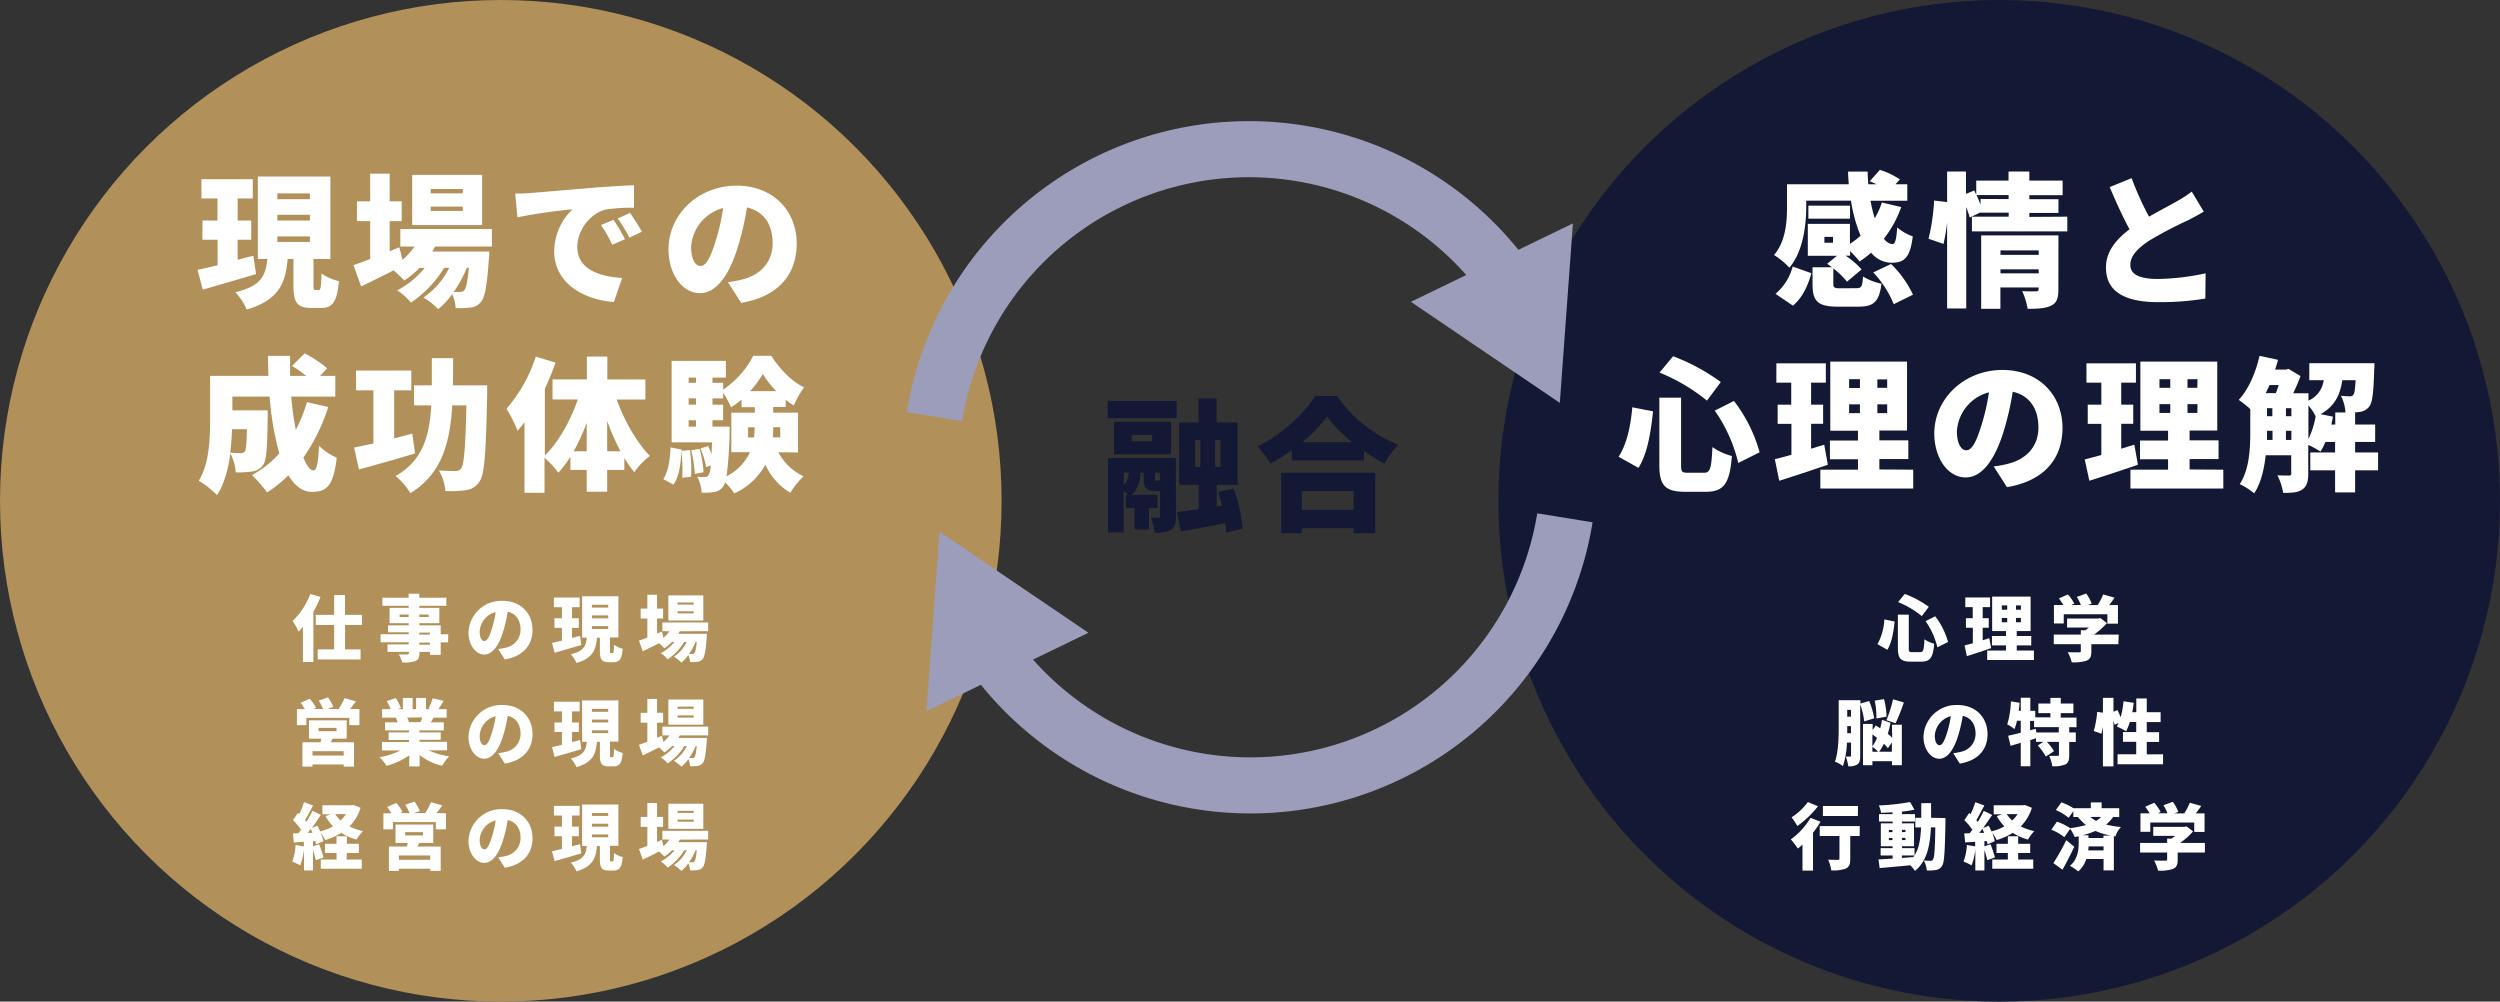
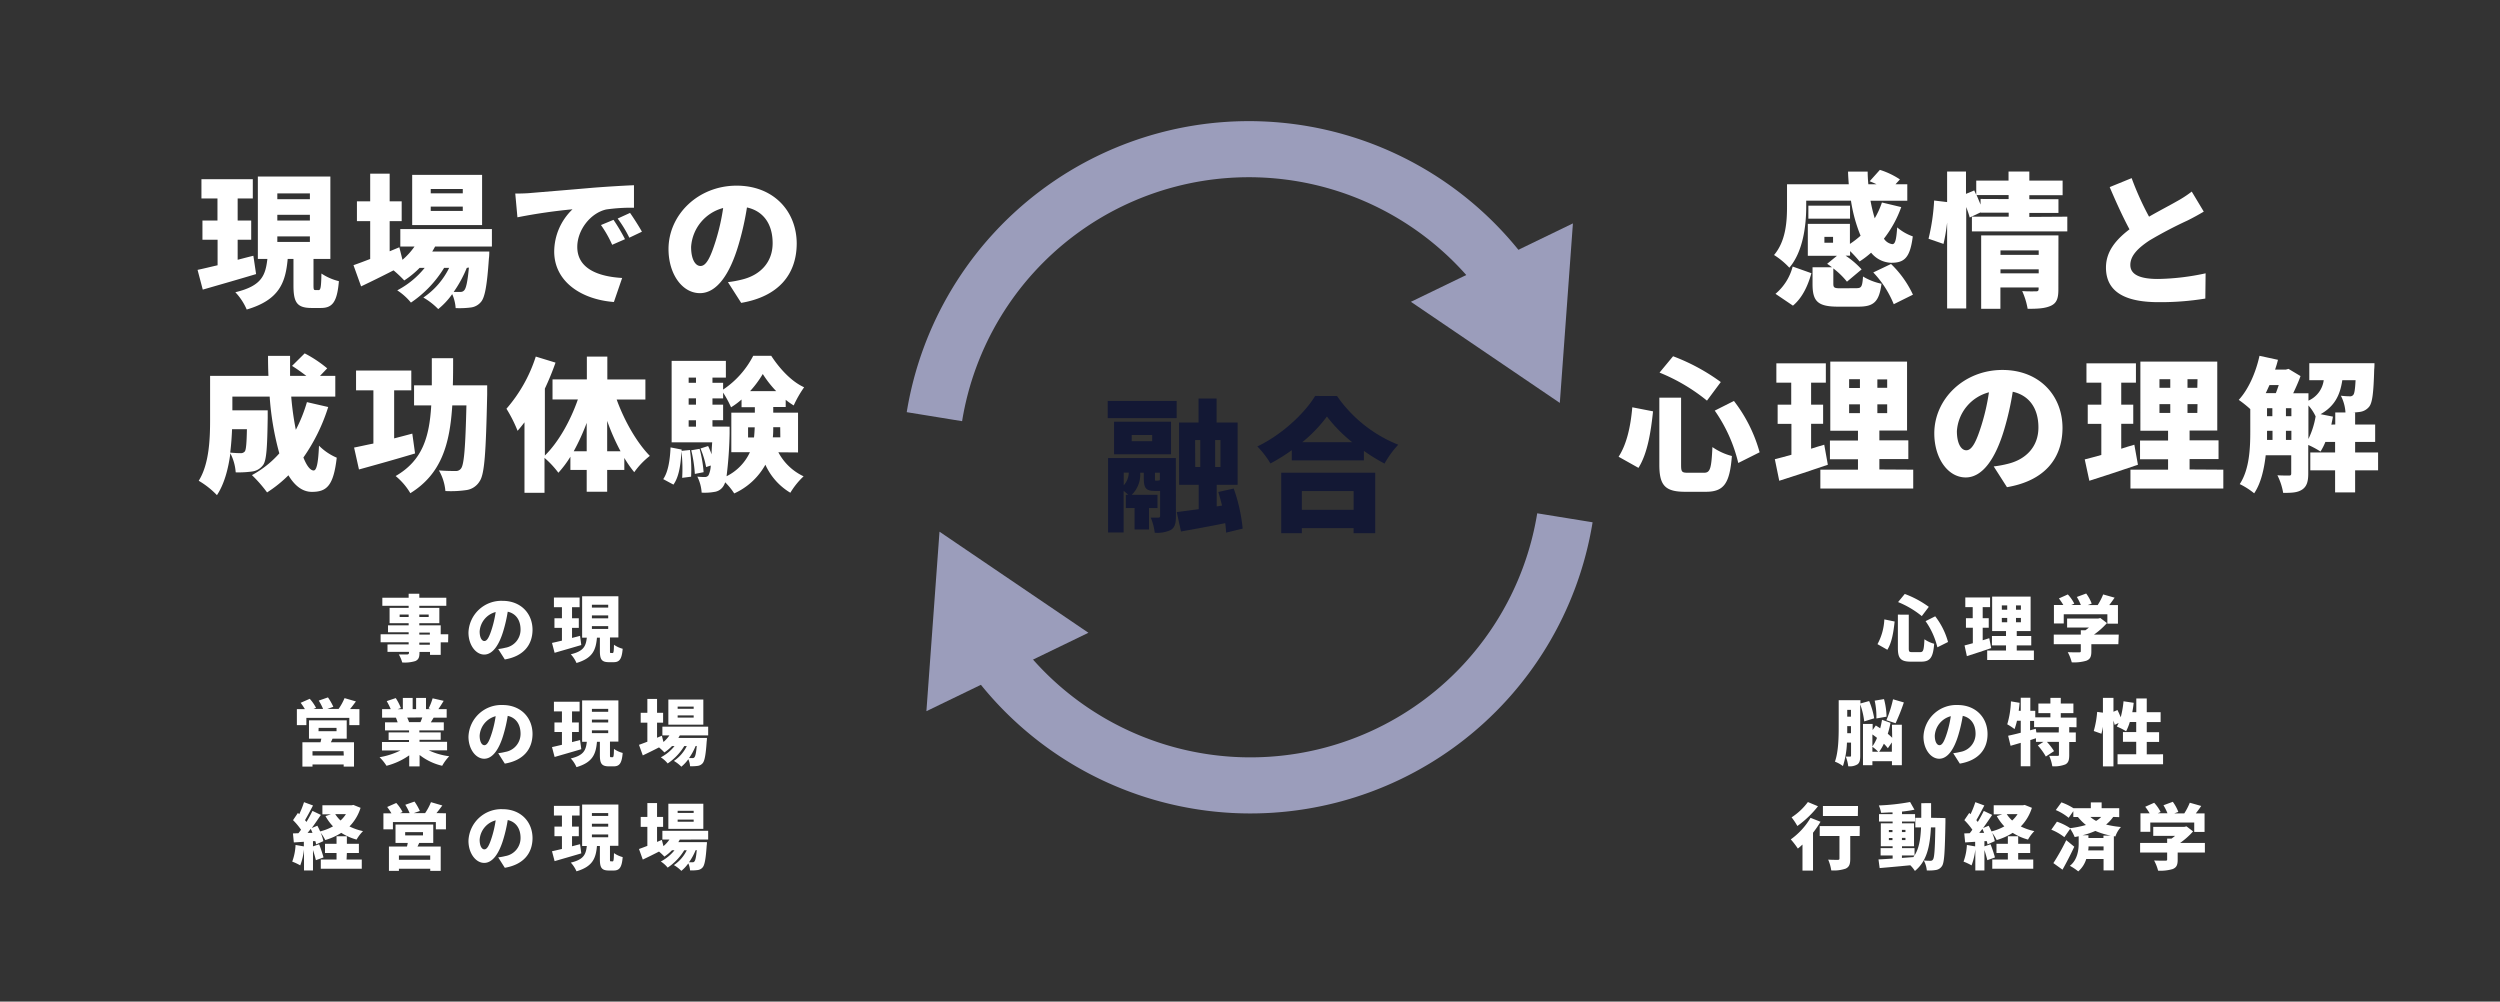
<svg xmlns="http://www.w3.org/2000/svg" viewBox="0 0 624 250">
  <rect x="0" y="0" width="624" height="250" fill="#333333" stroke="none" />
  <defs>
    <style>.cls-1{fill:#b29059;}.cls-2{fill:#131834;}.cls-3{fill:#fff;}.cls-4{fill:none;stroke:#9b9dbb;stroke-miterlimit:10;stroke-width:14px;}.cls-5{fill:#9b9dbb;}</style>
  </defs>
  <g id="レイヤー_2" data-name="レイヤー 2">
    <g id="contents">
-       <circle class="cls-1" cx="125" cy="125" r="125" />
-       <circle class="cls-2" cx="499" cy="125" r="125" />
      <path class="cls-3" d="M63.92,68.41c-4.53,1.36-9.46,2.77-13.31,3.88l-1.3-4.93c1.4-.29,3.13-.72,5-1.15V59.84H50.53V55.05h3.75V49.54h-4V44.72H63.1v4.82H59.32v5.51H62.7v4.79H59.32v5c1.29-.33,2.62-.69,3.92-1Zm15.59,4c.5,0,.65-.57.72-4.14a13.52,13.52,0,0,0,4.36,1.91c-.44,5.22-1.62,6.69-4.5,6.69H77.78c-3.74,0-4.53-1.47-4.53-5.68V64.63H71.81c-.54,5.94-2.09,10.22-10.23,12.63a14.71,14.71,0,0,0-2.84-4.32c6.66-1.58,7.52-4.28,8-8.31H64.36V44.07h18.1V64.63H78.25v6.51c0,1.15.07,1.26.5,1.26ZM69.22,49.72h8.13V48.28H69.22Zm0,5.33h8.13V53.61H69.22Zm0,5.33h8.13V59H69.22Z" />
      <path class="cls-3" d="M108.6,61.53c-.22.43-.47.86-.72,1.26h14.25s0,1.15-.1,1.73c-.47,6.8-1,9.75-2,10.87a3.9,3.9,0,0,1-2.59,1.37,22.19,22.19,0,0,1-3.71.14,10.39,10.39,0,0,0-.86-3.49,18.58,18.58,0,0,1-3.49,3.74,16.91,16.91,0,0,0-3.71-2.88,19.09,19.09,0,0,0,6.44-7.41h-1.26a28.05,28.05,0,0,1-8.28,8.67,14.85,14.85,0,0,0-3.42-3.06A21.8,21.8,0,0,0,106,66.86h-1.26A22.89,22.89,0,0,1,100.9,70a30.79,30.79,0,0,0-2.67-2.52c-2.81,1.44-5.65,2.84-8.1,4l-1.9-5.29c1.15-.4,2.59-.94,4.17-1.55V55.2H89.09V50.26H92.4V43.35h4.86v6.91h3V55.2h-3v7.52l2.41-1,.79,3.13a17.4,17.4,0,0,0,3-3.31H99.92V57.17h22.86v4.36Zm11.73-5.36H102.88V43.64h17.45Zm-4.82-9h-8v1.08h8Zm0,4.39h-8v1.08h8Zm1,15.3a29.91,29.91,0,0,1-3.27,6c.72,0,1.29,0,1.65,0a1.14,1.14,0,0,0,1-.43c.43-.47.82-2.05,1.15-5.65Z" />
      <path class="cls-3" d="M132.36,48.18c3.39-.29,8.82-.72,15.41-1.3,3.6-.29,7.84-.54,10.47-.65l0,5.62a44.14,44.14,0,0,0-6.91.43c-3.89.86-7.24,5.08-7.24,9.36,0,5.29,5,7.38,11.2,7.74l-2.06,6c-8-.61-14.9-5-14.9-12.63a14.7,14.7,0,0,1,4.57-10.51,137.75,137.75,0,0,0-13.75,2l-.54-5.93C130.09,48.32,131.68,48.25,132.36,48.18ZM156,59.7l-3.2,1.4A28.59,28.59,0,0,0,150,56.17l3.13-1.3A45.21,45.21,0,0,1,156,59.7Zm4.25-1.88-3.17,1.51a29.7,29.7,0,0,0-2.91-4.78l3.09-1.41C158.17,54.44,159.5,56.53,160.22,57.82Z" />
      <path class="cls-3" d="M185,75.6l-3.31-5.18a26.32,26.32,0,0,0,3.53-.65c4.57-1.11,7.63-4.32,7.63-9.07s-2.27-8-6.41-8.92a71.81,71.81,0,0,1-2.12,9.39c-2.13,7.2-5.37,12-9.61,12-4.47,0-7.85-4.82-7.85-11,0-8.56,7.38-15.83,17-15.83,9.18,0,15,6.33,15,14.5C198.81,68.48,194.35,74,185,75.6Zm-10.15-9.21c1.44,0,2.52-2.2,3.82-6.37a53.45,53.45,0,0,0,1.83-8.1,10.74,10.74,0,0,0-8,9.72C172.5,64.77,173.58,66.39,174.84,66.39Z" />
      <path class="cls-3" d="M81.92,101.59a45.68,45.68,0,0,1-6.19,12.6c.79,2,1.69,3.24,2.56,3.24.72,0,1.15-1.8,1.33-6.19a14,14,0,0,0,4.43,3c-.8,7-2.49,8.53-6.2,8.53-2.37,0-4.31-1.55-5.86-4.14a31.66,31.66,0,0,1-5.33,4.28,32.66,32.66,0,0,0-3.78-4.32,25,25,0,0,0,6.84-5.43A71.08,71.08,0,0,1,67.31,99H58v3.42h8.82s0,1.26,0,1.84c-.11,7.34-.29,10.65-1.15,11.81a4,4,0,0,1-2.7,1.61,25,25,0,0,1-4.14.22,12.15,12.15,0,0,0-1.33-4.75c-.5,3.82-1.51,7.67-3.35,10.44A21,21,0,0,0,49.6,120c2.66-4.25,2.84-10.62,2.84-15.33V93.82H67c-.07-1.66-.1-3.32-.1-5h5.5c0,1.65,0,3.31,0,5h4.07C75.37,93,74,92,72.89,91.33l3.16-3.13a30.66,30.66,0,0,1,5.62,3.74l-1.8,1.88h3.82V99h-11a71.94,71.94,0,0,0,1.15,8.28,37.33,37.33,0,0,0,2.77-6.91Zm-24,5.54c-.07,1.84-.21,3.82-.46,5.84,1.07.1,2,.14,2.59.14a1.24,1.24,0,0,0,1.08-.47c.28-.43.43-1.91.5-5.51Z" />
      <path class="cls-3" d="M103.6,113.18c-4.76,1.44-9.94,2.88-14,4l-1.22-5.47c1.37-.26,3-.65,4.82-1V97.42H88.87V92.48h13.79v4.94H98.38v12c1.51-.39,3.06-.79,4.53-1.19Zm18-17s0,1.65,0,2.3c-.32,14.51-.64,19.91-1.9,21.67a4.59,4.59,0,0,1-3.42,2.19,26.32,26.32,0,0,1-5.11.22,12.37,12.37,0,0,0-1.62-5.15c1.72.15,3.31.15,4.13.15a1.54,1.54,0,0,0,1.41-.65c.75-1,1.08-5.29,1.33-15.73h-3.53c-.61,9.72-2.73,17.13-10.47,21.92a16.11,16.11,0,0,0-3.67-4.28c6.66-3.85,8.42-9.65,8.89-17.64h-4.29v-5h4.43c0-2.13,0-4.4,0-6.77h5.32c0,2.34,0,4.61-.07,6.77Z" />
      <path class="cls-3" d="M153.92,99.72c1.91,5.29,5,10.73,8.28,14.07a19.1,19.1,0,0,0-3.89,4.07,28.12,28.12,0,0,1-2.48-3.56v3h-4.28v5.43h-5.11v-5.43h-4.07V114a26.31,26.31,0,0,1-3,4,22.72,22.72,0,0,0-3.46-3.71V123h-5V105.41c-.57.75-1.15,1.47-1.72,2.12a34.74,34.74,0,0,0-2.78-5.51A36.92,36.92,0,0,0,133.73,89l4.93,1.51A68.7,68.7,0,0,1,136,97v16.7c3.38-3.31,6.37-8.64,8.24-14h-6.33v-5h8.57V89h5.11v5.72h9.5v5Zm-7.48,12.92v-7.09a55.1,55.1,0,0,1-3.24,7.09Zm8.45,0a53.79,53.79,0,0,1-3.34-7.59v7.59Z" />
      <path class="cls-3" d="M172.21,112.32a34.93,34.93,0,0,1,.29,6.66l-2.23.29a38.49,38.49,0,0,0-.18-6.63c-.18,3.24-.58,6.34-2,8.32l-2.55-1.37c1.26-1.84,1.69-4.82,1.83-7.92l2.77.54v.32Zm22.07.57a13.68,13.68,0,0,0,6.3,6,19.08,19.08,0,0,0-3.31,4.1,15.55,15.55,0,0,1-6.23-7,16.8,16.8,0,0,1-7.78,7.17,16.06,16.06,0,0,0-2.26-2.78,3.73,3.73,0,0,1-.47,1,3.11,3.11,0,0,1-2.23,1.4,13.57,13.57,0,0,1-3.17.18,10.31,10.31,0,0,0-1.08-4,14.52,14.52,0,0,0,1.87.1,1.05,1.05,0,0,0,.94-.46,6.11,6.11,0,0,0,.54-2.41l-1.15.39a22.45,22.45,0,0,0-1.41-4.64l1.91-.61a17.74,17.74,0,0,1,.86,2.08c0-.82.07-1.83.15-3H167.64V90.07h13.54v4.18h-3.35v1.29h2.66v1.7A22.49,22.49,0,0,0,188,88.81h4.5c2.09,3.21,5.07,6.45,8.21,7.85a28,28,0,0,0-2.6,4.54,18.2,18.2,0,0,1-2-1.41v1.8H193V103h6.19v9.93ZM171.89,94.25v1.29h1.83V94.25Zm0,5.18V101h1.83V99.43Zm0,7.06h1.83V104.9h-1.83Zm2.73,5.54a30.79,30.79,0,0,1,1,5.83l-2.19.43a32,32,0,0,0-.9-5.9Zm7.49-5.54s0,1.11,0,1.65a100.34,100.34,0,0,1-.76,10.73,12.59,12.59,0,0,0,5.83-6h-4.64V103h5.87v-1.37h-3.32V99.72a18.46,18.46,0,0,1-2.62,1.94A25.22,25.22,0,0,0,180.49,98v1.44h-2.66V101h2.66v3.88h-2.66v1.59Zm6.09,2.7c.1-.87.14-1.7.18-2.52h-1.66v2.52Zm5.54-11.56a26.26,26.26,0,0,1-3.35-4.28,25.65,25.65,0,0,1-3.17,4.28Zm1,9H193c0,.82,0,1.65-.1,2.52h1.87Z" />
      <path class="cls-2" d="M293.69,104.36h-17.2v-4.29h17.2Zm-.18,24.51c0,1.73-.25,2.77-1.29,3.42a7.94,7.94,0,0,1-4,.68,13.82,13.82,0,0,0-1-3.78c.76,0,1.66,0,1.94,0s.4-.11.4-.43v-6.23h-1.37c-2.23,0-2.7-.76-2.7-3.24V118h-.9a7,7,0,0,1-2.12,5.51h6.44v3.31h-2.12v5.33h-3.6v-5.33H281v-3.31h.61a14.62,14.62,0,0,0-1.15-1v10.4h-3.89V114.33h16.92Zm-15.44-15.48v-8.13h14.22v8.13Zm2.41,7.74a4.79,4.79,0,0,0,1.26-3.17h-1.26Zm2-11h5.11v-1.55h-5.11Zm6.55,9.82c.29,0,.4,0,.47-.21V118h-1.22v1.33c0,.62,0,.65.32.65Zm17,13c0-.68-.11-1.47-.21-2.37-3.86.79-7.82,1.51-11.05,2.08l-1.05-4.85c1.55-.19,3.42-.44,5.47-.72V121h-4.89V105.47h4.86v-6h4.5v6h5.25V121h-5.22v5.4l1.33-.21c-.28-1.16-.61-2.34-.93-3.39l3.85-.86a41.84,41.84,0,0,1,2.23,10Zm-7.7-16.38h1.26v-6.73H298.3Zm6.3-6.73h-1.33v6.73h1.33Z" />
      <path class="cls-2" d="M333.72,98.85A33.86,33.86,0,0,0,349,111a24.13,24.13,0,0,0-3.42,4.71,45.54,45.54,0,0,1-5.15-3.17v2.38h-18v-2.56a45.14,45.14,0,0,1-5.33,3.32,22.25,22.25,0,0,0-3.27-4.25c6.15-2.92,11.84-8.32,14.43-12.6ZM319.79,118h23.47v15.08h-5.4v-1.26H324.94v1.26h-5.15Zm5.15,4.57v4.68h12.92v-4.68Zm12.56-12.2a36.66,36.66,0,0,1-6.3-6.41,35.12,35.12,0,0,1-6.15,6.41Z" />
      <path class="cls-3" d="M463.36,71.93c1.26,0,1.47-.36,1.65-2.91a14.69,14.69,0,0,0,4.61,1.8c-.58,4.57-2,5.72-5.76,5.72h-5.11c-5.18,0-6.34-1.44-6.34-5.69V66.71h4.86c-.43-.32-.82-.61-1.22-.86l2.45-2h-7.27V55.88h10.51v5a21.9,21.9,0,0,0,2.66-2.05A37.94,37.94,0,0,1,462,50.08H450.83v1.48c0,4.57-.72,11.16-4.21,15.26a18.89,18.89,0,0,0-3.82-3.17c3-3.52,3.24-8.53,3.24-12.16V46h15.41c-.07-1-.15-2.09-.18-3.17h4.9c0,1.08.07,2.13.17,3.17h2.06c-.58-.29-1.19-.54-1.73-.76l2.55-2.84a19.6,19.6,0,0,1,5,2.38L473.11,46h2.95v4.1h-9.18a40.53,40.53,0,0,0,1.05,4.39,20.84,20.84,0,0,0,1.8-3.95l4.82,1.15a28.22,28.22,0,0,1-4.32,7.88,3,3,0,0,0,2.09,1.37c.76,0,1-1.19,1.22-4.18A12.16,12.16,0,0,0,477.43,59c-.68,5.44-2.16,6.59-5.4,6.59a6.72,6.72,0,0,1-5-2.52,21.89,21.89,0,0,1-2.88,2.19,29.15,29.15,0,0,0-2.37-2.59v1.15h-1.12a21.18,21.18,0,0,1,4,3.42L461,70.31A19.14,19.14,0,0,0,457.6,67v3.81c0,1,.25,1.15,1.83,1.15Zm-20.2,1.41a13.26,13.26,0,0,0,4.29-6.81l4.68,1.66c-.87,3.06-2.2,6.08-4.61,8.1Zm18.61-18.76h-10.4V51.34h10.4Zm-4.24,4.54h-2.16v1.47h2.16ZM472,65.89a25.53,25.53,0,0,1,5.47,7.66l-4.79,2.38A25.45,25.45,0,0,0,467.57,68Z" />
      <path class="cls-3" d="M516,54.08v3.67H492.19V54.08h9.18v-1h-7V53l-2.73,1.29c-.18-.71-.51-1.65-.87-2.62V77H486V55.55a47.51,47.51,0,0,1-.9,5.33l-3.74-1.29a51.13,51.13,0,0,0,1.4-9.54l3.24.39V42.81h4.71v5.58l2.06-.86.5,1.11V45.08h8.06V42.81h5.19v2.27h8.31v3.64h-8.31v1h7.27v3.42h-7.27v1Zm-14.65-4.39v-1h-8c.36.79.68,1.62,1,2.37v-1.4Zm12.42,22.57c0,2.16-.39,3.38-1.87,4.06s-3.31.76-5.8.76a18.41,18.41,0,0,0-1.36-4.43c1.26.11,3,.07,3.45.07s.65-.14.65-.57v-.4h-9.54v5.33H494.5V58.76h19.29ZM499.32,62.5v1.12h9.54V62.5Zm9.54,5.73v-1h-9.54v1Z" />
      <path class="cls-3" d="M536.4,54.08c2.63-1.51,5.36-2.92,6.91-3.82a27.79,27.79,0,0,0,3.75-2.44l3,5c-1.26.75-2.56,1.47-4,2.19a104.34,104.34,0,0,0-9.54,5c-2.77,1.84-4.79,3.75-4.79,6.12s2.31,3.5,6.91,3.5a59.62,59.62,0,0,0,11.88-1.41l-.07,6.3a69.24,69.24,0,0,1-11.66.9c-7.42,0-13.14-2-13.14-8.64,0-4.07,2.55-7,5.87-9.54-1.66-3.09-3.35-6.8-4.94-10.54l5.48-2.24A72.85,72.85,0,0,0,536.4,54.08Z" />
      <path class="cls-3" d="M412.6,102.67c-.54,5.11-1.37,10.51-3.64,14.11L404,114c2-3.06,3-7.45,3.42-12.34Zm7-3.42V116c0,1.8.18,2,1.73,2h4c1.55,0,1.84-1.08,2.09-6.41a15.21,15.21,0,0,0,4.86,2.23c-.54,6.74-1.91,8.93-6.48,8.93h-5.18c-5.08,0-6.45-1.66-6.45-6.77V99.25Zm-2-10.33a49.77,49.77,0,0,1,11.91,6.44L426.06,100a46,46,0,0,0-11.84-7Zm15.19,11.16a37.09,37.09,0,0,1,6.41,12.81l-5.33,2.67A38,38,0,0,0,428,102.49Z" />
      <path class="cls-3" d="M456.23,116c-4.07,1.41-8.53,2.85-12.13,4L443,114.62c1.19-.29,2.59-.68,4.14-1.11V105.8H443.7V101h3.39V95.51h-3.71V90.68h12.35v4.83h-3.68V101h3v4.78h-3V112c1.08-.36,2.2-.68,3.28-1Zm21.31,1.23v4.71H454.36v-4.71h9.39v-2.59h-7v-4.68h7v-2.45h-6.91V90.25H476v17.21h-6.91v2.45h7.23v4.68h-7.23v2.59Zm-16-20.38h2.7V94.64h-2.7Zm0,6.27h2.7v-2.2h-2.7Zm9.5-8.43h-2.45V96.8h2.45Zm0,6.23h-2.45v2.2h2.45Z" />
      <path class="cls-3" d="M500.94,121.6l-3.31-5.18a26.32,26.32,0,0,0,3.53-.65c4.57-1.11,7.63-4.32,7.63-9.07s-2.27-8-6.41-8.92a71.81,71.81,0,0,1-2.12,9.39c-2.13,7.2-5.37,12-9.61,12-4.47,0-7.85-4.82-7.85-11,0-8.56,7.38-15.83,17-15.83,9.18,0,15,6.33,15,14.5C514.76,114.48,510.3,120,500.94,121.6Zm-10.15-9.21c1.44,0,2.52-2.2,3.82-6.37a53.45,53.45,0,0,0,1.83-8.1,10.73,10.73,0,0,0-8,9.72C488.45,110.77,489.53,112.39,490.79,112.39Z" />
      <path class="cls-3" d="M533.63,116c-4.07,1.41-8.53,2.85-12.13,4l-1.15-5.33c1.19-.29,2.59-.68,4.14-1.11V105.8H521.1V101h3.39V95.51h-3.71V90.68h12.35v4.83h-3.67V101h3v4.78h-3V112c1.07-.36,2.19-.68,3.27-1Zm21.31,1.23v4.71H531.76v-4.71h9.39v-2.59h-7v-4.68h7v-2.45h-6.91V90.25h19.19v17.21h-6.91v2.45h7.23v4.68h-7.23v2.59ZM539,96.8h2.7V94.64H539Zm0,6.27h2.7v-2.2H539Zm9.5-8.43H546V96.8h2.45Zm0,6.23H546v2.2h2.45Z" />
      <path class="cls-3" d="M593.57,117.39h-5.73v5.51h-5v-5.51h-6.19v-4.46h6.19V110.3h-2.42a15,15,0,0,1-1.22,2.41,22,22,0,0,0-3.06-1.65v7.13c0,1.9-.32,3.2-1.51,4s-2.7.83-4.75.83a15.59,15.59,0,0,0-1.44-4.39c1.19.07,2.48.07,2.91.07s.54-.14.54-.57v-4.5h-6.37c-.39,3.42-1.18,7-2.88,9.5a18.25,18.25,0,0,0-3.6-2.3c2.45-3.71,2.63-9.07,2.63-13.14v-5.58a28.61,28.61,0,0,0-2.88-2.3c2.41-2.6,4.25-6.77,5.18-11l4.61,1a25.33,25.33,0,0,1-.72,2.44h2.7l.65-.18,3,1.8c-.47,1.33-1.15,2.85-1.83,4.29h3.81V100A6.48,6.48,0,0,0,580,94.9H576.4V90.65h16.27s0,1-.07,1.58c-.15,5.65-.44,8.24-1.23,9.25a3.54,3.54,0,0,1-2.34,1.33,16,16,0,0,1-1.69.15h.5v3h5v4.35h-5v2.63h5.73ZM566.46,96.12c-.32.68-.61,1.37-.93,2h2.52c.25-.62.5-1.34.72-2Zm-.61,11.55c0,.69,0,1.41,0,2.13h1.37v-2.27h-1.33Zm0-3.78h1.33v-2h-1.33Zm4.72,0h1.36v-2h-1.36Zm1.36,5.91v-2.27h-1.36v2.27Zm4.25-.22a20.68,20.68,0,0,0,1.8-5.65,11.25,11.25,0,0,0-1.8-2.73Zm6.7-3.63v-3h2.55a10.44,10.44,0,0,0-1.15-4.18,20.78,20.78,0,0,0,2.2.15,1,1,0,0,0,.93-.4c.25-.32.43-1.33.54-3.63h-3.31c-.54,3.63-1.84,6.48-5.43,8.49l3.09.61c-.11.65-.25,1.3-.4,2Z" />
-       <path class="cls-3" d="M80,149a27.71,27.71,0,0,1-1.78,3.69v12.55H75.61v-8.75q-.54.63-1.08,1.17A17.42,17.42,0,0,0,73.05,155a18.53,18.53,0,0,0,4.4-6.75Zm6.13,7v6.09H90v2.52H79.3v-2.52h4.1V156H78.81v-2.53H83.4v-4.94h2.71v4.94h4.23V156Z" />
      <path class="cls-3" d="M111.85,160.33H110v3.13h-2.67v-.74h-2.63v.22c0,1.19-.27,1.69-1,2.05a8.85,8.85,0,0,1-3.31.36,7.89,7.89,0,0,0-.85-2c.74,0,1.8,0,2.09,0s.45-.12.45-.43v-.22H96.72v-1.85H102v-.54H95v-2h7v-.49H96.85v-1.73H102v-.54H97.24v-3.82H102v-.53H95.43v-2H102v-1h2.66v1h6.74v2h-6.74v.53h5v3.82h-5v.54H110v2.22h1.89ZM102,154v-.61H99.75V154Zm2.66-.61V154H107v-.61Zm0,5h2.63v-.49h-2.63Zm2.63,2h-2.63v.54h2.63Z" />
      <path class="cls-3" d="M126,164.6l-1.65-2.6a13.15,13.15,0,0,0,1.76-.32,4.56,4.56,0,0,0,3.82-4.54c0-2.32-1.13-4-3.2-4.46a36.09,36.09,0,0,1-1.07,4.7c-1.06,3.6-2.68,6-4.8,6s-3.93-2.41-3.93-5.49a8.21,8.21,0,0,1,8.5-7.92c4.59,0,7.49,3.17,7.49,7.25C132.89,161,130.66,163.8,126,164.6ZM120.9,160c.72,0,1.26-1.1,1.91-3.19a26.73,26.73,0,0,0,.91-4.05,5.37,5.37,0,0,0-4,4.86C119.73,159.18,120.27,160,120.9,160Z" />
      <path class="cls-3" d="M145.09,161c-2.27.68-4.74,1.38-6.66,1.94l-.65-2.47c.7-.14,1.57-.36,2.48-.57v-3.19h-1.87v-2.39h1.87v-2.76h-2v-2.41h6.41v2.41h-1.89v2.76h1.69v2.39h-1.69v2.52l2-.52Zm7.8,2c.25,0,.32-.28.36-2.07a6.66,6.66,0,0,0,2.17,1c-.21,2.61-.81,3.35-2.25,3.35H152c-1.87,0-2.27-.74-2.27-2.85v-3.27H149c-.27,3-1,5.11-5.11,6.32a7.46,7.46,0,0,0-1.42-2.17c3.33-.79,3.76-2.14,4-4.15h-1.17V148.82h9.05v10.29h-2.1v3.26c0,.57,0,.62.25.62Zm-5.15-11.34h4.07v-.72h-4.07Zm0,2.67h4.07v-.72h-4.07Zm0,2.66h4.07v-.7h-4.07Z" />
-       <path class="cls-3" d="M169.68,157.56c-.11.21-.24.43-.36.63h7.13s0,.57-.06.86c-.23,3.41-.52,4.88-1,5.44a1.92,1.92,0,0,1-1.3.68,10.86,10.86,0,0,1-1.85.08,5.07,5.07,0,0,0-.44-1.75,9.27,9.27,0,0,1-1.74,1.87,8.23,8.23,0,0,0-1.86-1.44,9.45,9.45,0,0,0,3.22-3.71h-.63a13.88,13.88,0,0,1-4.14,4.34,7.22,7.22,0,0,0-1.71-1.53,10.81,10.81,0,0,0,3.42-2.81h-.63a11.7,11.7,0,0,1-1.9,1.59,14.11,14.11,0,0,0-1.34-1.26c-1.4.72-2.82,1.42-4.05,2l-.95-2.64c.57-.2,1.29-.47,2.09-.78v-4.75h-1.66v-2.47h1.66v-3.46H164v3.46h1.51v2.47H164v3.76l1.2-.5.4,1.56a8.34,8.34,0,0,0,1.49-1.65h-1.76v-2.18h11.43v2.18Zm5.87-2.68h-8.73v-6.27h8.73Zm-2.41-4.51h-4v.54h4Zm0,2.2h-4v.54h4Zm.48,7.65a14.7,14.7,0,0,1-1.64,3h.83a.55.55,0,0,0,.52-.21c.22-.24.42-1,.58-2.83Z" />
      <path class="cls-3" d="M89.71,177v4H87.19v-1.82H76.47V181H74.1v-4h2a15.55,15.55,0,0,0-1.06-1.58l2.27-1a10.27,10.27,0,0,1,1.57,2.26l-.64.27h2.4a14.26,14.26,0,0,0-1.08-2.08l2.3-.8a14.34,14.34,0,0,1,1.34,2.35l-1.5.53h2.81A14.11,14.11,0,0,0,86,174.25l2.84.83c-.52.68-1,1.35-1.47,1.9ZM83,184.37c-.13.32-.27.61-.42.9h5.78v6.08H85.78v-.54H78v.54H75.48v-6.08H80c.08-.31.15-.61.2-.9H77.12v-4.58h9.42v4.58Zm2.75,3.13H78v1.08h7.81Zm-6.25-5H84v-.82H79.53Z" />
      <path class="cls-3" d="M107,187.28a17.25,17.25,0,0,0,5.13,1.48,11.46,11.46,0,0,0-1.76,2.38,14.36,14.36,0,0,1-5.64-2.7v2.86h-2.59v-2.77a17.19,17.19,0,0,1-5.67,2.61A11.87,11.87,0,0,0,94.74,189a18.85,18.85,0,0,0,5.21-1.68H95.34v-2.12h6.75v-.5H97V182.8h5.1v-.5h-6v-2h3.15a12.35,12.35,0,0,0-.43-1.17H95.37V177h2.16a19.46,19.46,0,0,0-1-2l2.25-.76a13.12,13.12,0,0,1,1.28,2.49l-.81.28h1.3v-2.8H103V177h.86v-2.8h2.47V177h1.19l-.54-.16a14.57,14.57,0,0,0,1-2.54l2.76.63c-.47.78-.92,1.5-1.32,2.07h2.07v2.13h-3.25c-.26.41-.49.81-.71,1.17h3.24v2h-6.1v.5H110v1.86h-5.29v.5h6.88v2.12Zm-5.37-8.17a7.86,7.86,0,0,1,.47,1.13l-.21,0h3.06a12.37,12.37,0,0,0,.45-1.17Z" />
      <path class="cls-3" d="M126,190.6l-1.65-2.6a13.15,13.15,0,0,0,1.76-.32,4.56,4.56,0,0,0,3.82-4.54c0-2.32-1.13-4-3.2-4.46a36.09,36.09,0,0,1-1.07,4.7c-1.06,3.6-2.68,6-4.8,6s-3.93-2.41-3.93-5.49a8.21,8.21,0,0,1,8.5-7.92c4.59,0,7.49,3.17,7.49,7.25C132.89,187,130.66,189.8,126,190.6ZM120.9,186c.72,0,1.26-1.1,1.91-3.19a26.73,26.73,0,0,0,.91-4.05,5.37,5.37,0,0,0-4,4.86C119.73,185.18,120.27,186,120.9,186Z" />
      <path class="cls-3" d="M145.09,187c-2.27.68-4.74,1.38-6.66,1.94l-.65-2.47c.7-.14,1.57-.36,2.48-.57v-3.19h-1.87v-2.39h1.87v-2.76h-2v-2.41h6.41v2.41h-1.89v2.76h1.69v2.39h-1.69v2.52l2-.52Zm7.8,2c.25,0,.32-.28.36-2.07a6.66,6.66,0,0,0,2.17,1c-.21,2.61-.81,3.35-2.25,3.35H152c-1.87,0-2.27-.74-2.27-2.85v-3.27H149c-.27,3-1,5.11-5.11,6.32a7.46,7.46,0,0,0-1.42-2.17c3.33-.79,3.76-2.14,4-4.15h-1.17V174.82h9.05v10.29h-2.1v3.26c0,.57,0,.62.25.62Zm-5.15-11.34h4.07v-.72h-4.07Zm0,2.67h4.07v-.72h-4.07Zm0,2.66h4.07v-.7h-4.07Z" />
      <path class="cls-3" d="M169.68,183.56c-.11.21-.24.43-.36.63h7.13s0,.57-.06.86c-.23,3.41-.52,4.88-1,5.44a1.92,1.92,0,0,1-1.3.68,10.86,10.86,0,0,1-1.85.08,5.07,5.07,0,0,0-.44-1.75,9.27,9.27,0,0,1-1.74,1.87,8.23,8.23,0,0,0-1.86-1.44,9.45,9.45,0,0,0,3.22-3.71h-.63a13.88,13.88,0,0,1-4.14,4.34,7.22,7.22,0,0,0-1.71-1.53,10.81,10.81,0,0,0,3.42-2.81h-.63a11.7,11.7,0,0,1-1.9,1.59,14.11,14.11,0,0,0-1.34-1.26c-1.4.72-2.82,1.42-4.05,2l-.95-2.64c.57-.2,1.29-.47,2.09-.78v-4.75h-1.66v-2.47h1.66v-3.46H164v3.46h1.51v2.47H164v3.76l1.2-.5.4,1.56a8.34,8.34,0,0,0,1.49-1.65h-1.76v-2.18h11.43v2.18Zm5.87-2.68h-8.73v-6.27h8.73Zm-2.41-4.51h-4v.54h4Zm0,2.2h-4v.54h4Zm.48,7.65a14.7,14.7,0,0,1-1.64,3h.83a.55.55,0,0,0,.52-.21c.22-.24.42-1,.58-2.83Z" />
      <path class="cls-3" d="M90,201.63a11.48,11.48,0,0,1-2.77,4.65,14.46,14.46,0,0,0,3.38,1.17A10,10,0,0,0,89,209.56a13.83,13.83,0,0,1-3.82-1.68,15.75,15.75,0,0,1-4,1.8,10.66,10.66,0,0,0-1.14-1.83,10.42,10.42,0,0,1,.67,2.1l-1.82.81a4.6,4.6,0,0,0-.18-.81l-.59,0v1.3l1.53-.51a30.09,30.09,0,0,1,1.1,3.28l-1.91.68c-.15-.68-.43-1.64-.72-2.54v5.1H75.88V212a16,16,0,0,1-.94,4,13.14,13.14,0,0,0-2-.94,13.56,13.56,0,0,0,.83-4.16l2.07.36v-1.15l-2.5.16-.22-2.25,1.37-.05c.21-.27.43-.56.65-.87a16.29,16.29,0,0,0-2-2.39l1.22-1.8.33.31a22.22,22.22,0,0,0,1.19-3l2.25.83c-.67,1.26-1.39,2.65-2,3.66a5.07,5.07,0,0,1,.36.45,31.1,31.1,0,0,0,1.5-2.76l2.1,1c-.68,1-1.47,2.19-2.27,3.27l1.39-.57a15.61,15.61,0,0,1,.7,1.42,12.86,12.86,0,0,0,3.21-1.26,12.43,12.43,0,0,1-1.88-2.56l1.39-.45H80.47V201h7.27l.47-.09ZM78,207.88l-.43-1c-.27.36-.54.7-.8,1Zm8.5,6.66H90.3v2.29H80.07v-2.29H84v-1.63H81.12v-2.29H84v-1.89h2.58v1.89h3v2.29h-3ZM83.67,203.2A8,8,0,0,0,85,204.8a7.86,7.86,0,0,0,1.35-1.6Z" />
      <path class="cls-3" d="M111.31,203v4h-2.52v-1.82H98.07V207H95.7v-4h2a15.55,15.55,0,0,0-1.06-1.58l2.27-1a10.27,10.27,0,0,1,1.57,2.26l-.63.27h2.39a14.26,14.26,0,0,0-1.08-2.08l2.3-.8a14.34,14.34,0,0,1,1.34,2.35l-1.5.53h2.81a14.11,14.11,0,0,0,1.46-2.73l2.84.83c-.52.68-1,1.35-1.47,1.9Zm-6.68,7.39c-.13.32-.27.61-.42.9H110v6.08h-2.61v-.54H99.57v.54H97.08v-6.08h4.5c.08-.31.15-.61.2-.9H98.72v-4.58h9.42v4.58Zm2.75,3.13H99.57v1.08h7.81Zm-6.25-5h4.45v-.82h-4.45Z" />
      <path class="cls-3" d="M126,216.6l-1.65-2.6a13.15,13.15,0,0,0,1.76-.32,4.56,4.56,0,0,0,3.82-4.54c0-2.32-1.13-4-3.2-4.46a36.09,36.09,0,0,1-1.07,4.7c-1.06,3.6-2.68,6-4.8,6s-3.93-2.41-3.93-5.49a8.21,8.21,0,0,1,8.5-7.92c4.59,0,7.49,3.17,7.49,7.25C132.89,213,130.66,215.8,126,216.6ZM120.9,212c.72,0,1.26-1.1,1.91-3.19a26.73,26.73,0,0,0,.91-4.05,5.37,5.37,0,0,0-4,4.86C119.73,211.18,120.27,212,120.9,212Z" />
      <path class="cls-3" d="M145.09,213c-2.27.68-4.74,1.38-6.66,1.94l-.65-2.47c.7-.14,1.57-.36,2.48-.57v-3.19h-1.87v-2.39h1.87v-2.76h-2v-2.41h6.41v2.41h-1.89v2.76h1.69v2.39h-1.69v2.52l2-.52Zm7.8,2c.25,0,.32-.28.36-2.07a6.66,6.66,0,0,0,2.17,1c-.21,2.61-.81,3.35-2.25,3.35H152c-1.87,0-2.27-.74-2.27-2.85v-3.27H149c-.27,3-1,5.11-5.11,6.32a7.46,7.46,0,0,0-1.42-2.17c3.33-.79,3.76-2.14,4-4.15h-1.17V200.82h9.05v10.29h-2.1v3.26c0,.57,0,.62.25.62Zm-5.15-11.34h4.07v-.72h-4.07Zm0,2.67h4.07v-.72h-4.07Zm0,2.66h4.07v-.7h-4.07Z" />
      <path class="cls-3" d="M169.68,209.56c-.11.21-.24.43-.36.63h7.13s0,.57-.06.86c-.23,3.41-.52,4.88-1,5.44a1.92,1.92,0,0,1-1.3.68,10.86,10.86,0,0,1-1.85.08,5.07,5.07,0,0,0-.44-1.75,9.27,9.27,0,0,1-1.74,1.87,8.23,8.23,0,0,0-1.86-1.44,9.45,9.45,0,0,0,3.22-3.71h-.63a13.88,13.88,0,0,1-4.14,4.34,7.22,7.22,0,0,0-1.71-1.53,10.81,10.81,0,0,0,3.42-2.81h-.63a11.7,11.7,0,0,1-1.9,1.59,14.11,14.11,0,0,0-1.34-1.26c-1.4.72-2.82,1.42-4.05,2l-.95-2.64c.57-.2,1.29-.47,2.09-.78v-4.75h-1.66v-2.47h1.66v-3.46H164v3.46h1.51v2.47H164v3.76l1.2-.5.4,1.56a8.34,8.34,0,0,0,1.49-1.65h-1.76v-2.18h11.43v2.18Zm5.87-2.68h-8.73v-6.27h8.73Zm-2.41-4.51h-4v.54h4Zm0,2.2h-4v.54h4Zm.48,7.65a14.7,14.7,0,0,1-1.64,3h.83a.55.55,0,0,0,.52-.21c.22-.24.42-1,.58-2.83Z" />
      <path class="cls-3" d="M472.9,155.13c-.27,2.55-.68,5.25-1.82,7.05l-2.46-1.4a14.25,14.25,0,0,0,1.71-6.18Zm3.53-1.71v8.35c0,.9.09,1,.86,1h2c.78,0,.92-.54,1.05-3.21a7.57,7.57,0,0,0,2.43,1.12c-.27,3.37-.95,4.47-3.24,4.47h-2.59c-2.54,0-3.23-.83-3.23-3.39v-8.35Zm-1-5.17a24.48,24.48,0,0,1,6,3.22l-1.75,2.31a22.87,22.87,0,0,0-5.92-3.5Zm7.6,5.58a18.42,18.42,0,0,1,3.2,6.41l-2.66,1.33a19,19,0,0,0-2.95-6.53Z" />
      <path class="cls-3" d="M497,161.77c-2,.7-4.27,1.42-6.07,2l-.58-2.67c.6-.14,1.3-.34,2.07-.55v-3.86H490.7V154.3h1.69v-2.76h-1.85v-2.41h6.18v2.41h-1.84v2.76h1.51v2.39h-1.51v3.12l1.64-.52Zm10.66.61v2.36H496v-2.36h4.7v-1.29h-3.51v-2.34h3.51v-1.23h-3.46v-8.61h9.6v8.61h-3.46v1.23H507v2.34h-3.62v1.29Zm-8-10.19H501v-1.08h-1.35Zm0,3.13H501v-1.09h-1.35Zm4.76-4.21h-1.23v1.08h1.23Zm0,3.12h-1.23v1.09h1.23Z" />
      <path class="cls-3" d="M528.74,160.8H522v1.8c0,1.28-.28,1.94-1.26,2.32a10.69,10.69,0,0,1-3.63.4,10.74,10.74,0,0,0-1-2.54c1,.05,2.43.05,2.79.05s.47-.07.47-.32V160.8h-6.75v-2.4h6.75v-1.08h1.13a10.41,10.41,0,0,0,.89-.68h-5.44v-2.25h7.74l.56-.13,1.64,1.26a18.58,18.58,0,0,1-3.24,2.88h6.19Zm-13.63-5.19h-2.45V151H515a15,15,0,0,0-1.1-1.63l2.23-1a9.74,9.74,0,0,1,1.61,2.3L517,151h2.38a13.36,13.36,0,0,0-1-2l2.33-.86a10.36,10.36,0,0,1,1.38,2.52l-1,.37h2.49a15.66,15.66,0,0,0,1.37-2.66l2.86.81c-.45.65-.9,1.28-1.35,1.85h2.18v4.63H526v-2.34H515.11Z" />
      <path class="cls-3" d="M465.31,180.06a19.23,19.23,0,0,0-1-4.26v12.85c0,1-.11,1.73-.7,2.14a3.71,3.71,0,0,1-2.29.47,9.81,9.81,0,0,0-.61-2.41c.41,0,.9,0,1.08,0s.23-.08.23-.29v-3.21H461a21.69,21.69,0,0,1-1,5.86,8.25,8.25,0,0,0-2-1.1c.88-2.47.94-6.12.94-8.75v-6.59h5.42v.82l2.18-.61a19.38,19.38,0,0,1,1.26,4.31ZM462,183v-1.76h-.93v.18c0,.48,0,1,0,1.58Zm-.93-5.81v1.69H462v-1.69Zm11.16,3.71h2.47V191h-2.47v-1h-4.88v1H465v-10.3h2.41v1.52l.79-1.14c.34.22.72.45,1.1.71a21.17,21.17,0,0,0,.45-2.13l2.12.76a25.32,25.32,0,0,1-.68,2.73,14,14,0,0,1,1.1,1Zm-4.88,5.4a10,10,0,0,0,1.15-2.13c-.38-.3-.77-.59-1.15-.85Zm0,1.33h1.44a10.52,10.52,0,0,0-1.44-1.23Zm1-8.3a18.64,18.64,0,0,0-.43-4.45l2.33-.38a18.27,18.27,0,0,1,.63,4.38Zm3.86,8.3v-2.32l-1,1.45a10.16,10.16,0,0,0-1-1.13,11.31,11.31,0,0,1-1.17,2Zm-1.37-7.87a29.57,29.57,0,0,0,1.66-5.22l2.7.79a50.08,50.08,0,0,1-2.06,5.19Z" />
      <path class="cls-3" d="M489.17,190.6l-1.65-2.6a13.15,13.15,0,0,0,1.76-.32,4.56,4.56,0,0,0,3.82-4.54c0-2.32-1.13-4-3.2-4.46a36.09,36.09,0,0,1-1.07,4.7c-1.06,3.6-2.68,6-4.8,6s-3.93-2.41-3.93-5.49a8.21,8.21,0,0,1,8.5-7.92c4.59,0,7.49,3.17,7.49,7.25C496.09,187,493.86,189.8,489.17,190.6ZM484.1,186c.72,0,1.26-1.1,1.91-3.19a26.73,26.73,0,0,0,.91-4.05,5.37,5.37,0,0,0-4,4.86C482.93,185.18,483.47,186,484.1,186Z" />
      <path class="cls-3" d="M516.48,181.49v1.33h1.64v2.39h-1.64v3.26c0,1.24-.21,1.95-1,2.34a7.53,7.53,0,0,1-3.23.45,9.85,9.85,0,0,0-.77-2.59c.77,0,1.76,0,2.05,0s.38-.06.38-.29v-3.21h-3a15.48,15.48,0,0,1,1.78,2.31l-2.05,1.35a15.58,15.58,0,0,0-2-2.77l1.41-.89h-1.87v-.9l-1.41.44v6.55h-2.39v-5.85l-2.54.74-.61-2.51c.88-.18,2-.45,3.15-.75v-3h-.94a15.58,15.58,0,0,1-.61,2.09,15,15,0,0,0-1.82-1.19,22.73,22.73,0,0,0,.92-5.73l2.16.36c-.06.65-.13,1.32-.22,2h.51v-3.26h2.39v3.26H508v1.62h3.78V178h-3V175.6h3v-1.42h2.59v1.42h3.15V178h-3.15v1.11h3.93v2.42Zm-2.59,0h-6.18v-1.55h-1v2.34l1.42-.38.15.92h5.58Z" />
      <path class="cls-3" d="M539.9,188.27v2.49H528.54v-2.49h4.66v-3.11h-3.31v-2.43h3.31v-2.52h-1.6a13.84,13.84,0,0,1-.92,2.32,15.33,15.33,0,0,0-2.32-1.19,8,8,0,0,0,.45-.88l-1,.47c-.06-.31-.17-.67-.29-1.08V191.3h-2.63v-9.89c-.11.63-.24,1.23-.38,1.73l-1.91-.68a23.42,23.42,0,0,0,.85-4.77l1.44.19v-3.69h2.63v3.46l1-.43c.28.56.57,1.21.81,1.82a23.72,23.72,0,0,0,.7-4l2.54.38c-.09.79-.2,1.58-.35,2.34h1v-3.42h2.61v3.42h3.46v2.47h-3.46v2.52h3.08v2.43h-3.08v3.11Z" />
      <path class="cls-3" d="M454.4,205.11a24.69,24.69,0,0,1-1.87,2.74v9.45H449.9v-6.5c-.4.36-.78.72-1.16,1a20,20,0,0,0-1.76-2.29,17.69,17.69,0,0,0,4.93-5.38Zm-.63-3.87a24.75,24.75,0,0,1-5.15,4.93,16.22,16.22,0,0,0-1.44-2.16,15.58,15.58,0,0,0,4.07-3.82Zm10.4,7.43h-2.35v5.7c0,1.33-.24,2-1.14,2.44a9.11,9.11,0,0,1-3.6.44,10.66,10.66,0,0,0-.77-2.69c.88.06,2.07.06,2.39.06s.43-.08.43-.33v-5.62H454.2v-2.48h10Zm-.45-5H455v-2.49h8.76Z" />
      <path class="cls-3" d="M485.58,204.19s0,.81,0,1.12c-.14,7.29-.27,10-.85,10.84a2.18,2.18,0,0,1-1.53,1,10.41,10.41,0,0,1-2.27.11,6.55,6.55,0,0,0-.75-2.49,14.79,14.79,0,0,0,1.69.08.66.66,0,0,0,.61-.33c.34-.47.49-2.57.58-8h-1.1c-.25,4.86-1.06,8.48-4,10.87a7.62,7.62,0,0,0-1.15-1.42c-2.73.27-5.54.52-7.65.7l-.29-2.16c1-.05,2.2-.12,3.53-.21v-.78h-3v-1.82h3v-.47h-2.95v-5.72h2.95v-.45H469v-1.86h3.38v-.43c-1,0-1.94.09-2.86.11a7.93,7.93,0,0,0-.56-1.84,54.16,54.16,0,0,0,7.8-.86l1.09,1.92a30.64,30.64,0,0,1-3.11.47v.63H478v1.86h-3.26v.45h3v5.72h-3v.47h3.13v1.82c1.14-1.8,1.5-4.11,1.62-7h-1.42v-2.4h1.48v-3.65H482c0,1.27,0,2.5,0,3.65Zm-14.12,3.51h.9v-.54h-.9Zm.9,2v-.54h-.9v.54Zm2.36-2.56v.54h.88v-.54Zm.88,2h-.88v.54h.88Zm-.88,5,2.86-.21.27-.4h-3.13Z" />
      <path class="cls-3" d="M507.16,201.63a11.48,11.48,0,0,1-2.77,4.65,14.46,14.46,0,0,0,3.38,1.17,10,10,0,0,0-1.58,2.11,13.83,13.83,0,0,1-3.82-1.68,15.75,15.75,0,0,1-4,1.8,10.66,10.66,0,0,0-1.14-1.83,10.42,10.42,0,0,1,.67,2.1l-1.82.81a4.6,4.6,0,0,0-.18-.81l-.59,0v1.3l1.53-.51a30.09,30.09,0,0,1,1.1,3.28l-1.91.68c-.15-.68-.43-1.64-.72-2.54v5.1h-2.27V212a16,16,0,0,1-.94,4,13.14,13.14,0,0,0-2-.94,13.56,13.56,0,0,0,.83-4.16l2.07.36v-1.15l-2.5.16-.22-2.25,1.37-.05c.21-.27.43-.56.65-.87a16.29,16.29,0,0,0-2-2.39l1.22-1.8.33.31a22.22,22.22,0,0,0,1.19-3l2.25.83c-.67,1.26-1.39,2.65-2,3.66a5.07,5.07,0,0,1,.36.45,31.1,31.1,0,0,0,1.5-2.76l2.1,1c-.68,1-1.47,2.19-2.27,3.27l1.39-.57a15.61,15.61,0,0,1,.7,1.42,12.86,12.86,0,0,0,3.21-1.26,12.43,12.43,0,0,1-1.88-2.56l1.39-.45h-2.16V201h7.27l.47-.09Zm-11.92,6.25-.43-1c-.27.36-.54.7-.8,1Zm8.5,6.66h3.76v2.29H497.27v-2.29h3.89v-1.63h-2.84v-2.29h2.84v-1.89h2.58v1.89h3v2.29h-3Zm-2.86-11.34a7.6,7.6,0,0,0,1.36,1.6,7.86,7.86,0,0,0,1.35-1.6Z" />
      <path class="cls-3" d="M527.46,203.9a9.48,9.48,0,0,1-1.78,1.91,24.55,24.55,0,0,0,3.71.61,6.61,6.61,0,0,0-1.39,2.36l-.38-.07v8.54h-2.57V214.4h-4.32a6.66,6.66,0,0,1-2,3.1,12.86,12.86,0,0,0-2.09-1.39c2-1.57,2.2-4.19,2.2-5.65v-1.73l-1,.2a10.81,10.81,0,0,0-1.12-2.07l-1.46,2.1a13.18,13.18,0,0,0-3.25-1.87l1.4-2a14.08,14.08,0,0,1,3.3,1.62,25.67,25.67,0,0,0,3.94-.79,13,13,0,0,1-2-2h-1.15v-1.45l-1.17,1.65a12.92,12.92,0,0,0-3.21-1.93l1.41-1.92a14.64,14.64,0,0,1,3,1.46v0h4.34v-1.46h2.7v1.46h4.39v2.23Zm-9.72,7.44c-.9,1.93-1.91,3.91-2.94,5.73l-2.28-1.64a54.24,54.24,0,0,0,3.22-5.73Zm9.11-2.77A18.19,18.19,0,0,1,523,207.4a19,19,0,0,1-3.24,1.09h1.51v.67h3.75v-.59Zm-1.8,3.69v-1h-3.76c0,.31,0,.63-.09,1Zm-3.3-8.36a7.37,7.37,0,0,0,1.44,1,5.89,5.89,0,0,0,1.27-1Z" />
      <path class="cls-3" d="M550.34,212.8h-6.79v1.8c0,1.28-.29,1.94-1.26,2.32a10.69,10.69,0,0,1-3.63.4,10.74,10.74,0,0,0-1-2.54c1,.05,2.43.05,2.79.05s.47-.07.47-.32V212.8h-6.75v-2.4h6.75v-1.08H542a10.41,10.41,0,0,0,.89-.68h-5.44v-2.25h7.74l.56-.13,1.64,1.26a18.58,18.58,0,0,1-3.24,2.88h6.19Zm-13.63-5.19h-2.45V203h2.29a15,15,0,0,0-1.1-1.63l2.23-1a10,10,0,0,1,1.61,2.3l-.71.32H541a13.36,13.36,0,0,0-1-2l2.33-.86a10.36,10.36,0,0,1,1.38,2.52l-1,.37h2.49a15.66,15.66,0,0,0,1.37-2.66l2.86.81c-.45.65-.9,1.28-1.35,1.85h2.18v4.63h-2.58v-2.34H536.71Z" />
      <path class="cls-4" d="M250,166.18a79.52,79.52,0,0,0,140.6-36.94" />
      <polygon class="cls-5" points="234.5 132.71 231.23 177.51 271.67 157.94 234.5 132.71" />
      <path class="cls-4" d="M373.83,67.1A79.52,79.52,0,0,0,233.23,104" />
      <polygon class="cls-5" points="389.33 100.57 392.6 55.76 352.16 75.33 389.33 100.57" />
    </g>
  </g>
</svg>